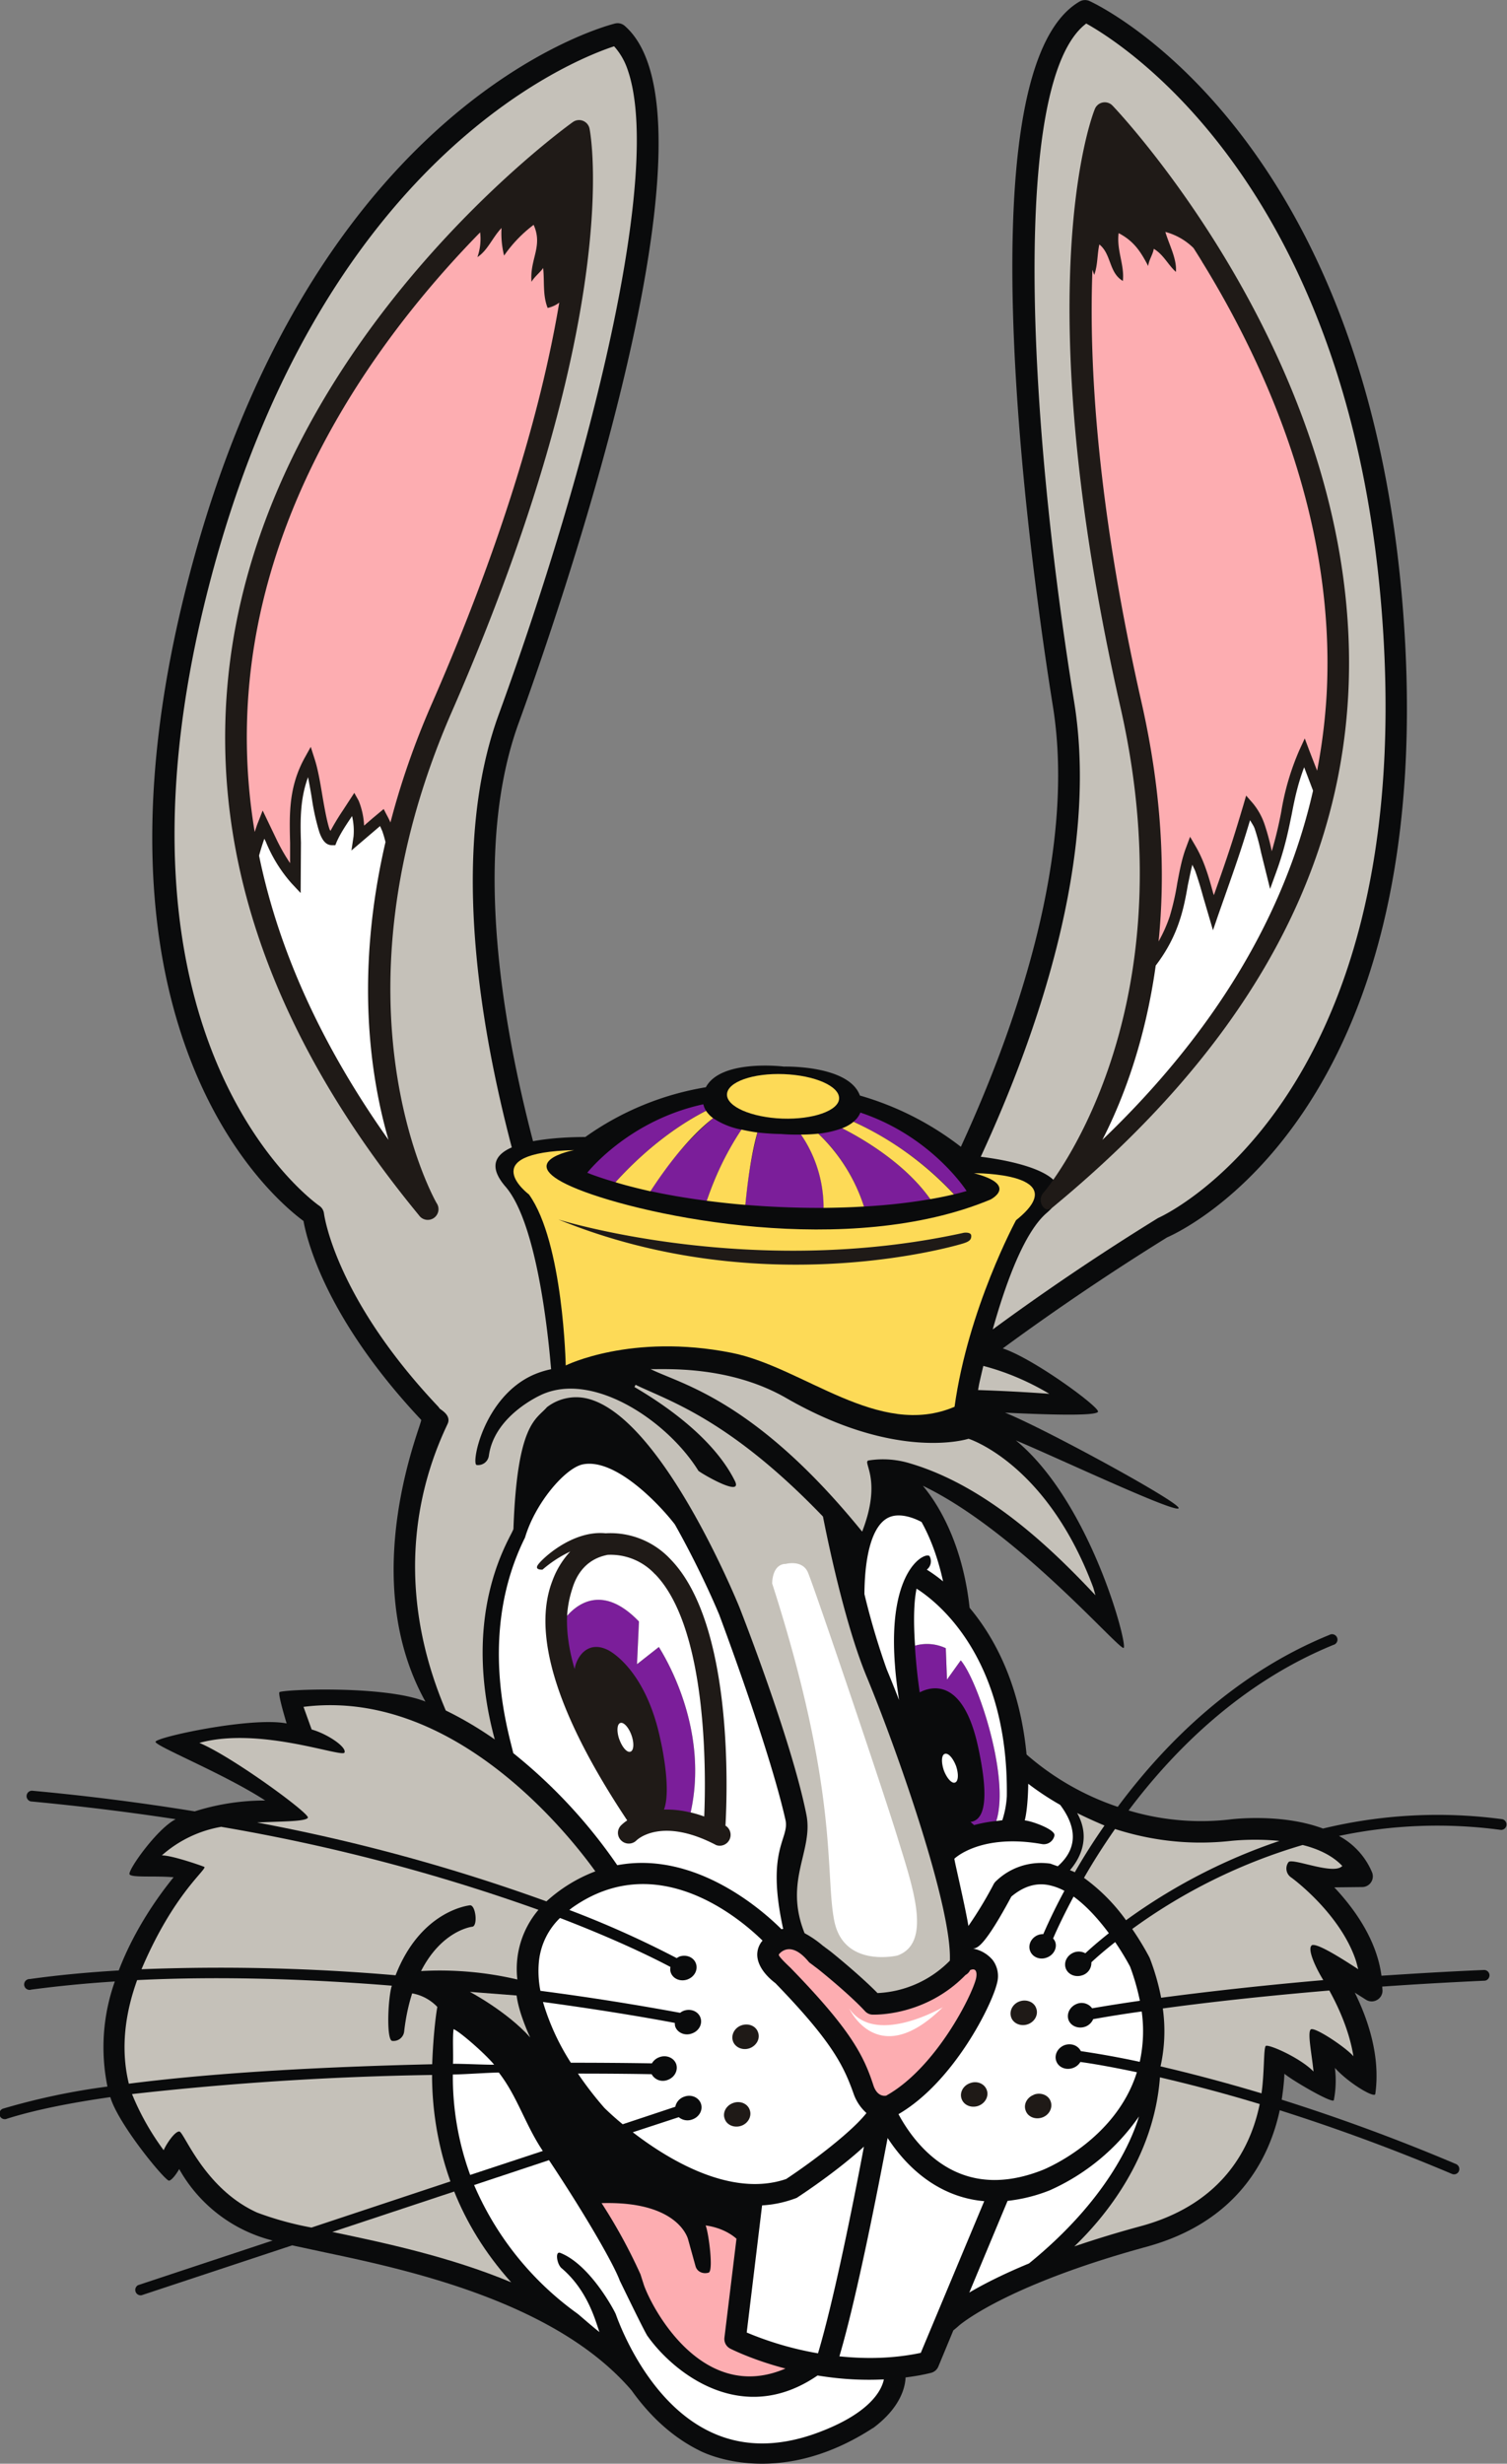
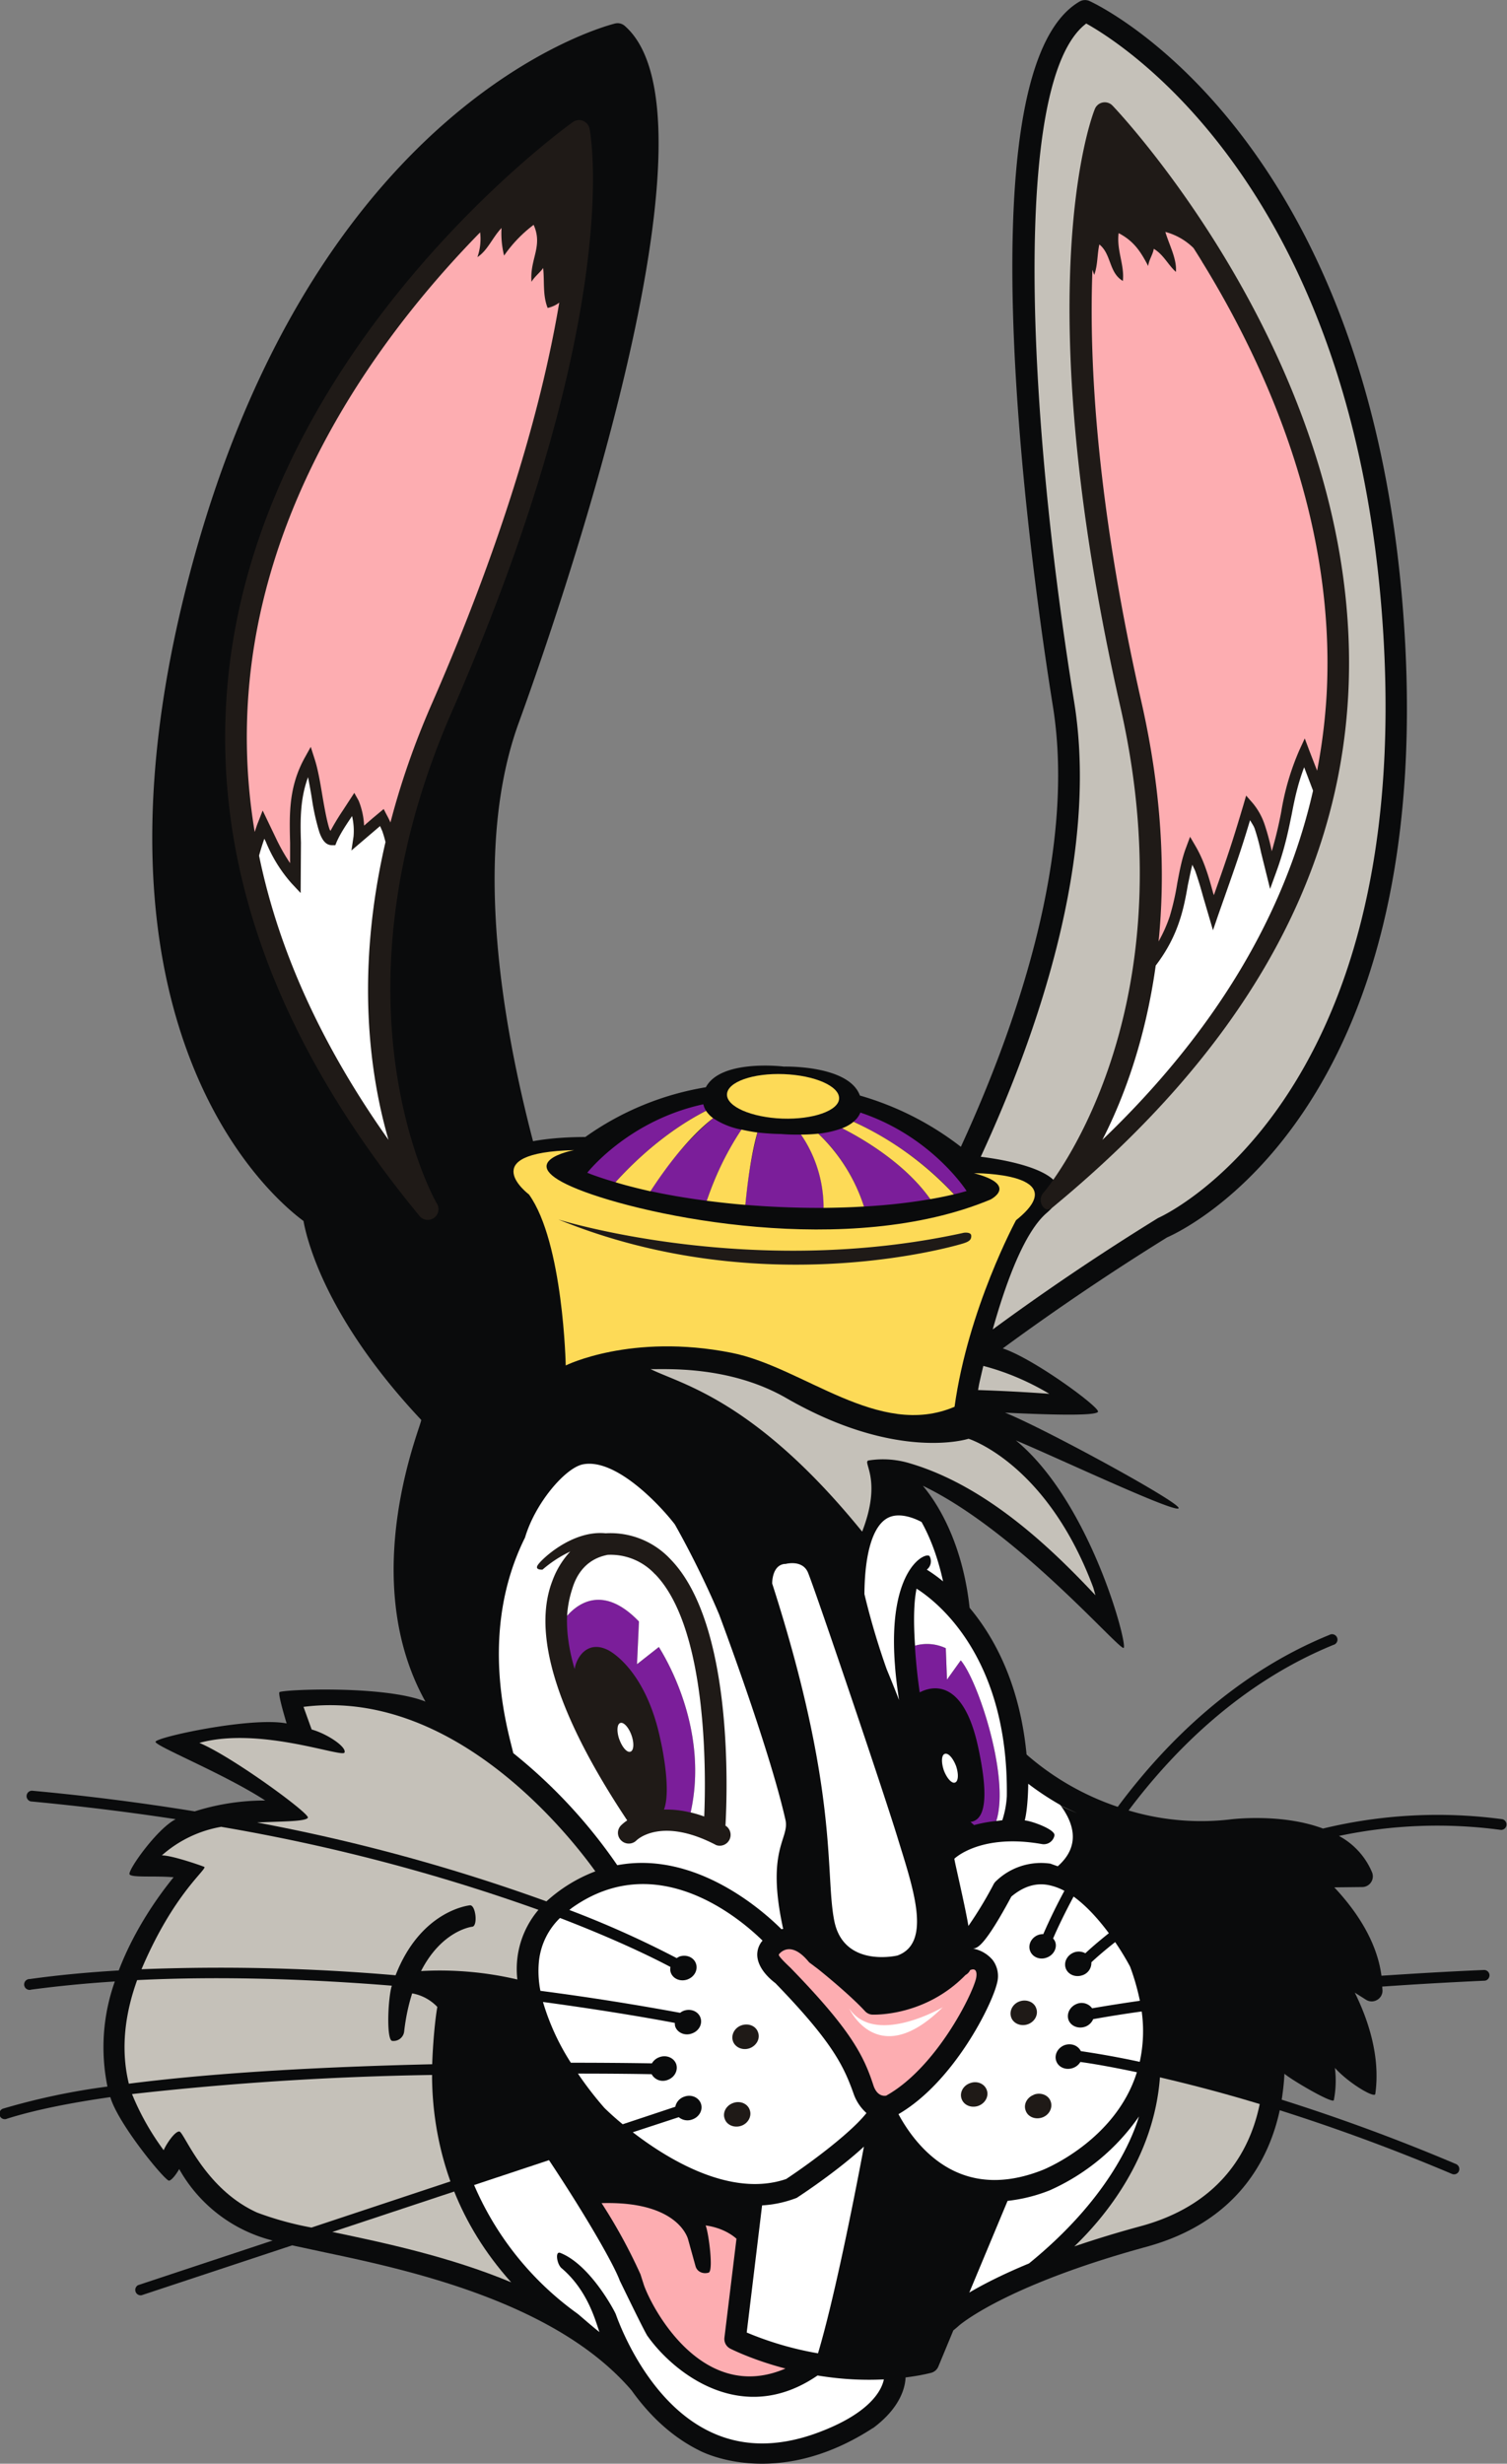
<svg xmlns="http://www.w3.org/2000/svg" width="960" height="1568.458" shape-rendering="geometricPrecision" text-rendering="geometricPrecision" image-rendering="optimizeQuality" fill-rule="evenodd" clip-rule="evenodd" viewBox="0 0 10 16.338">
  <rect x="0" y="0" width="10" height="16.338" fill="#808080" stroke="none" />
  <path fill="#0A0B0C" d="M5.793 16.102c.187-.139.214-.277.216-.336.055-.007.111-.016.167-.03a.071.071 0 0 0 .05-.041l.1-.241a.95.95 0 0 0 .04-.034c.003-.002.301-.263 1.24-.52.61-.166.818-.59.886-.906.334.106.719.243 1.142.422.018.008.04 0 .047-.019a.036.036 0 0 0-.019-.046c-.429-.182-.818-.32-1.157-.427.01-.065.016-.124.018-.172.05.043.322.202.328.175a.68.68 0 0 0 .007-.214c.089.1.264.204.268.173.035-.246-.046-.49-.136-.672l.074.047c.022.014.05.015.073.002a.071.071 0 0 0 .037-.062l-.002-.027c.212-.015.437-.028.677-.039.02 0 .035-.017.035-.037a.036.036 0 0 0-.038-.034c-.24.01-.467.024-.679.038-.032-.242-.183-.448-.313-.586l.185-.002a.071.071 0 0 0 .065-.099.488.488 0 0 0-.219-.24 3.155 3.155 0 0 1 1.074-.04.036.036 0 0 0 .01-.071 3.234 3.234 0 0 0-1.19.062c-.272-.102-.6-.063-.62-.06a1.676 1.676 0 0 1-.67-.06c.305-.406.752-.85 1.359-1.098a.036.036 0 1 0-.027-.066c-.63.257-1.092.72-1.404 1.14a1.78 1.78 0 0 1-.605-.347c-.045-.47-.216-.78-.378-.973-.056-.515-.279-.77-.31-.809.625.3 1.302 1.09 1.332 1.075.03-.014-.218-.967-.715-1.376.251.104 1.06.485 1.08.45.019-.034-.896-.532-1.152-.634.287.014.605.023.617-.006.012-.03-.429-.354-.632-.42a16.92 16.92 0 0 1 1.09-.736c.117-.051 1.782-.835 1.574-4.046C9.108.91 7.307.042 7.23.007a.072.072 0 0 0-.066.003c-.812.471-.29 3.972-.178 4.669.159.98-.246 2.136-.61 2.926a1.99 1.99 0 0 0-.67-.34c-.074-.204-.504-.192-.504-.192s-.418-.052-.518.137a1.919 1.919 0 0 0-.8.33c-.095 0-.23.006-.347.028-.229-.877-.39-1.967-.094-2.777.241-.663 1.411-4.004.702-4.62a.072.072 0 0 0-.064-.015c-.082.02-2.015.536-2.832 3.687-.37 1.427-.257 2.427-.017 3.1.262.736.676 1.076.782 1.154.007.04.023.112.06.216.085.24.281.635.721 1.103.01.017-.435 1.037.028 1.868-.274-.11-.958-.08-.969-.062-.01.018.048.207.048.207-.234-.046-.872.092-.87.122 0 .029.456.212.728.389a1.541 1.541 0 0 0-.468.072 15.69 15.69 0 0 0-1.08-.137.036.036 0 0 0-.008.071c.34.032.661.072.962.118-.125.063-.323.344-.306.366.016.023.17.008.292.019-.098.12-.259.343-.364.618-.2.012-.398.03-.59.057a.036.036 0 1 0 .01.07c.18-.024.366-.042.554-.054a1.3 1.3 0 0 0-.049.697 4.496 4.496 0 0 0-.688.145.036.036 0 1 0 .022.068c.183-.058.419-.105.685-.143.052.179.366.559.39.554.023-.004.062-.066.067-.077a.986.986 0 0 0 .62.474l-.893.296a.036.036 0 0 0 .023.067l1-.331.242.052c.592.124 1.523.342 2.01.91.107.15.253.3.445.396 0 0 .5.28 1.157-.147z" />
  <path fill="#fff" d="M5.197 12.792c-.004 0-.008 0-.011.002-.118-.118-.568-.523-1.09-.425a3.458 3.458 0 0 0-.69-.743c-.034-.148-.237-.797.078-1.43.068-.23.267-.461.383-.485.218-.044.512.269.611.398.13.23.238.463.295.6.003.009.33.877.439 1.359.029.127-.132.192-.015.724z" />
-   <path fill="#C5C1B9" d="M4.217 9.183c.223.108.624.229 1.244.874.023.117.141.706.292 1.067.203.49.565 1.524.55 1.878a.718.718 0 0 1-.48.215c-.118-.12-.3-.267-.313-.277l-.051-.038a.677.677 0 0 0-.12-.082c-.14-.35.06-.545.012-.786-.098-.492-.43-1.339-.445-1.377-.053-.129-.533-1.264-1.007-1.382a.317.317 0 0 0-.27.057c-.07.082-.197.101-.222.806-.001.035-.36.525-.124 1.397-.1-.07-.21-.136-.325-.192-.392-.922-.121-1.62.012-1.9.028-.06-.05-.096-.054-.104a.082.082 0 0 0-.01-.013c-.685-.725-.755-1.272-.756-1.278a.072.072 0 0 0-.03-.051c-.016-.01-1.524-1.065-.732-4.118C2.12 1.053 3.803.396 4.075.307a.44.44 0 0 1 .088.15c.24.671-.244 2.609-.855 4.285-.31.853-.147 1.973.088 2.867-.11.048-.157.128-.04.262.183.214.264.816.294 1.132l.007.077a.581.581 0 0 0-.124.04c-.326.15-.408.59-.37.595a.072.072 0 0 0 .081-.062c.037-.267.342-.4.347-.403.345-.16.84.175 1.043.503.006.01.301.185.242.067-.128-.257-.413-.474-.666-.622.002-.005.006-.01.007-.015z" />
  <path fill="#1F1A17" d="M4.814 12.107c.011-.196.058-1.334-.365-1.767a.544.544 0 0 0-.43-.172c-.228-.023-.439.184-.453.215-.015.03.034.026.034.026a.8.8 0 0 1 .184-.12.573.573 0 0 0-.118.193c-.137.351.027.886.496 1.59a.272.272 0 0 0-.041.033.07.07 0 0 0 .001.1.072.072 0 0 0 .101 0c.007-.007.168-.159.53.031a.072.072 0 0 0 .066-.126l-.005-.003z" />
  <path fill="#C5C1B9" d="M2.206 14.801l.808-.268c.08.2.201.405.378.602-.408-.17-.843-.262-1.182-.333h-.004z" />
-   <path fill="#fff" d="M3.31 13.744c.124.16.175.346.292.52l-.482.159a1.894 1.894 0 0 1-.115-.666c.079-.001.23-.012.305-.013zM3.006 13.686c.003-.071-.004-.174.004-.23.046.02.215.169.269.236-.058.001-.214-.007-.273-.006z" />
  <path fill="#C5C1B9" d="M.875 13.887a20.651 20.651 0 0 1 1.992-.127c0 .204.03.45.122.706l-.922.306a2.128 2.128 0 0 1-.36-.099c-.353-.159-.486-.537-.517-.538-.03-.002-.087.084-.104.124a1.719 1.719 0 0 1-.21-.372zM.91 13.131c.57-.028 1.158-.006 1.69.037-.026.082-.037.36.002.366a.071.071 0 0 0 .08-.063c.011-.097.03-.18.053-.252a.303.303 0 0 1 .167.09c-.015.081-.03.248-.034.38-.651.015-1.398.05-2.013.129-.059-.242-.02-.48.055-.687zM1.47 12.115a12.44 12.44 0 0 1 2.103.55.605.605 0 0 0-.14.462 2.255 2.255 0 0 0-.639-.056c.135-.264.328-.293.34-.294.038-.005.023-.146-.016-.142-.016.002-.328.04-.493.464a13.535 13.535 0 0 0-1.686-.04c.208-.49.425-.654.418-.678 0-.002-.214-.078-.283-.077a.799.799 0 0 1 .397-.19z" />
  <path fill="#FDADB1" d="M4.25 15.082a3.565 3.565 0 0 0-.258-.472c.506-.015.572.23.575.244l.048.173c.01.038.049.055.087.044.035-.01-.002-.278-.02-.313.11.015.177.063.205.088l-.08.657a.072.072 0 0 0 .039.072c.012.006.152.076.366.132-.543.233-.878-.383-.939-.553l-.023-.072zM5.245 13.049c-.003-.003-.07-.065-.076-.082a.013.013 0 0 1-.001-.006s.073-.106.201.052l.057.043c.002.001.207.165.314.281.013.014.03.022.049.023.015 0 .35.012.618-.263a.072.072 0 0 0 .03-.031v-.001c.053-.023.043.04.04.054-.026.113-.267.594-.596.778 0 0-.057.016-.085-.067-.065-.2-.151-.37-.551-.781z" />
  <path fill="#fff" d="M7.009 13.668c.015.042.064.062.11.046a.093.093 0 0 0 .05-.04c.062.008.19.029.375.068-.14.448-.603.64-.63.65-.21.082-.4.086-.567.012-.203-.09-.327-.276-.385-.384.366-.213.62-.723.654-.869a.177.177 0 0 0-.028-.152.224.224 0 0 0-.131-.077c.004-.001.008 0 .012-.002.023-.008.072-.027.242-.343.08-.067.162-.093.248-.076a.38.38 0 0 1 .104.038 3.756 3.756 0 0 0-.14.287.094.094 0 0 0-.032.005c-.046.016-.071.064-.056.105.015.042.064.063.11.046.046-.016.072-.064.057-.105a.07.07 0 0 0-.014-.022c.024-.056.069-.153.136-.278.09.065.17.157.234.243-.069.055-.121.1-.156.133a.092.092 0 0 0-.074-.006c-.046.017-.071.064-.056.106.015.041.064.062.11.046a.086.086 0 0 0 .06-.086c.032-.03.085-.077.158-.134.062.091.099.163.099.163.03.08.05.155.065.226-.152.022-.26.04-.317.05a.086.086 0 0 0-.1-.03c-.046.017-.071.064-.057.106.015.042.065.062.111.046a.091.091 0 0 0 .053-.05c.056-.01.164-.029.322-.051a.95.95 0 0 1-.013.334 5.99 5.99 0 0 0-.391-.071c-.018-.037-.063-.055-.107-.04-.046.017-.071.064-.056.106zM5.75 14.012c-.096.123-.348.315-.533.438-.365.125-.782-.128-1.018-.31l.305-.1a.09.09 0 0 0 .09.015c.046-.016.072-.063.057-.105-.015-.042-.065-.063-.11-.046a.089.089 0 0 0-.06.067l-.349.116a1.908 1.908 0 0 1-.121-.108 2.3 2.3 0 0 1-.176-.228c.219 0 .389.002.489.004a.085.085 0 0 0 .106.038c.046-.016.071-.063.057-.105-.015-.042-.065-.063-.111-.046a.093.093 0 0 0-.05.041 32.704 32.704 0 0 0-.538-.004 1.562 1.562 0 0 1-.185-.403c.422.057.739.113.875.139 0 .008 0 .016.003.025.015.041.065.062.11.045.047-.016.072-.063.057-.105-.015-.042-.064-.062-.11-.046a.097.097 0 0 0-.025.014 17.802 17.802 0 0 0-.927-.146.67.67 0 0 1-.01-.193.466.466 0 0 1 .14-.29c.38.146.626.268.733.325a.072.072 0 0 0 .002.037c.015.042.064.062.11.046.047-.017.072-.064.057-.106-.015-.042-.064-.062-.11-.046l-.018.01a6.565 6.565 0 0 0-.712-.319l.016-.013c.557-.397 1.102.056 1.266.216a.142.142 0 0 0-.035.1c.005.09.092.161.12.182.377.389.452.547.517.727a.308.308 0 0 0 .087.134zM5.733 14.234c-.07.373-.2 1.022-.305 1.372a2.163 2.163 0 0 1-.473-.138l.102-.843a.76.76 0 0 0 .23-.05c.061-.04.28-.187.446-.34z" />
  <path fill="#C5C1B9" d="M3.95 12.41a1.016 1.016 0 0 0-.324.199 12.246 12.246 0 0 0-1.92-.523c.15-.008.323-.005.337-.032.014-.027-.505-.407-.72-.496.4-.111.948.1.963.064.015-.037-.114-.124-.218-.153l-.054-.15c.988-.125 1.75.832 1.936 1.09zM6.588 8.814c.089-.316.21-.643.357-.77.273-.236-.17-.34-.437-.373.372-.804.786-1.985.62-3.015-.313-1.927-.415-4.128.08-4.5C7.4.263 8.284.82 8.807 2.284c.183.512.321 1.134.37 1.886.204 3.148-1.475 3.9-1.492 3.907a16.367 16.367 0 0 0-1.096.738zM6.49 9.218l.007-.039a7.6 7.6 0 0 1 .028-.121c.145.038.292.098.438.185a11.82 11.82 0 0 0-.474-.025zM5.721 10.157c-.712-.877-1.205-.978-1.404-1.078.08.004.514-.03.9.192.738.425 1.21.27 1.21.27s.52.162.828.988l.014.05c-.283-.301-.713-.721-1.228-.874a.614.614 0 0 0-.278-.02c-.043.011.093.124-.042.472z" />
  <path fill="#fff" d="M5.939 11.047c.005.071.015.148.027.227a9.452 9.452 0 0 0-.082-.204 4.9 4.9 0 0 1-.148-.499c.002-.276.058-.456.157-.506.071-.036.166-.002.222.028.056.1.107.23.143.394a1.015 1.015 0 0 0-.108-.078.07.07 0 0 0 .019-.088c-.019-.035-.282.073-.23.726z" />
-   <path fill="#C5C1B9" d="M8.49 12.208a3.79 3.79 0 0 0-1.018.526 1.23 1.23 0 0 0-.279-.281c.057-.1.126-.209.206-.324.218.07.479.112.777.078.003 0 .147-.016.314.001zM8.704 12.901c-.031.025.028.151.077.23-.448.039-.811.082-1.076.117a1.548 1.548 0 0 0-.076-.264c-.004-.008-.046-.09-.116-.192a3.683 3.683 0 0 1 1.131-.557c.1.025.196.068.263.139-.057.064-.334-.057-.357-.025a.071.071 0 0 0 .016.1c.004.002.317.23.427.54.008.022.013.046.02.07-.087-.056-.279-.182-.31-.158zM8.371 13.882c-.26-.078-.486-.136-.67-.179a1.08 1.08 0 0 0 .015-.384c.27-.037.643-.08 1.105-.119.064.116.133.27.16.436-.052-.06-.258-.197-.283-.178-.024.02.008.172.018.279-.09-.092-.301-.184-.317-.169-.015.016-.008.174-.028.314z" />
-   <path fill="#fff" d="M5.57 15.626c.116-.393.254-1.101.32-1.448.079.121.208.271.398.356a.75.75 0 0 0 .243.063l-.421 1.006c-.19.04-.374.04-.54.023z" />
  <path fill="#fff" d="M5.408 16.139c-.26.092-.498.086-.708-.019-.389-.193-.577-.67-.614-.774-.006-.017-.168-.327-.368-.406-.037-.014-.022.076.008.101.182.154.23.37.252.424-.04-.03-.134-.113-.146-.122a2.038 2.038 0 0 1-.686-.853l.497-.165c.239.359.43.69.47.8.002.003.17.352.185.368.173.243.626.604 1.127.26.133.022.282.034.44.026-.012.06-.077.224-.457.36z" />
  <path fill="#7B1E9A" d="M4.667 7.323c-.5.108-.77.454-.77.454s.063.027.187.063c.237-.261.462-.403.601-.474a.143.143 0 0 1-.018-.043zM6.414 7.898s-.23-.362-.705-.52a.146.146 0 0 1-.045.06c.328.154.544.346.667.482.055-.013.083-.022.083-.022zM5.588 7.482a.649.649 0 0 1-.158.036c.176.165.262.355.303.483.182-.01.33-.03.44-.049-.169-.24-.456-.405-.585-.47zM5.315 7.524a1.372 1.372 0 0 1-.135-.004s-.067 0-.153-.01a2.782 2.782 0 0 0-.081.48 6.038 6.038 0 0 0 .52.02.856.856 0 0 0-.15-.486zM4.92 7.491a.508.508 0 0 1-.188-.076 2.055 2.055 0 0 0-.416.484c.105.023.23.045.375.064.056-.185.163-.369.23-.472z" />
  <path fill="#FDDA57" d="M4.686 7.366c-.14.071-.365.213-.602.474.062.019.14.039.232.06.101-.156.252-.358.416-.485a.192.192 0 0 1-.047-.049zM4.92 7.491a2.002 2.002 0 0 0-.23.472c.08.01.165.02.256.027.014-.146.039-.339.08-.48a1.245 1.245 0 0 1-.105-.019zM5.43 7.518c-.04.004-.08.006-.115.006.057.082.15.251.15.486.097-.001.186-.004.268-.009a1.154 1.154 0 0 0-.303-.483zM6.33 7.92a2.103 2.103 0 0 0-.666-.481.268.268 0 0 1-.076.043c.129.065.416.23.585.47.066-.011.119-.023.158-.032z" />
  <path fill="#FDDA57" d="M6.334 9.33c.09-.652.408-1.238.408-1.238.397-.317-.279-.312-.279-.312.3.079.109.175.109.175-.94.391-2.282.114-2.736-.068-.455-.182-.026-.26-.026-.26-.672.016-.3.294-.3.294.228.318.244 1.134.244 1.134s.433-.216 1.1-.084c.476.094.976.573 1.48.358zM5.568 7.285c-.003.08-.172.14-.377.133-.206-.008-.37-.08-.367-.161.003-.082.172-.142.377-.134.206.008.37.08.367.162z" />
  <path fill="#1F1A17" d="M3.705 8.087s1.274.4 2.691.088c0 0 .048-.007.049.02.001.026-.014.038-.051.05-.037.012-1.329.398-2.689-.158zM6.926 8.008c.026.027.052.005.08-.019 1.208-1.003 1.871-2.122 1.94-3.375C9.063 2.462 7.399.717 7.382.7a.071.071 0 0 0-.117.023c-.02.048-.46 1.192.17 3.967.47 2.072-.502 3.21-.512 3.221a.072.072 0 0 0 .003.097zM2.999 4.718c1.14-2.608.923-3.815.913-3.865a.071.071 0 0 0-.11-.044c-.02.014-1.982 1.415-2.272 3.55-.168 1.243.252 2.488 1.25 3.7a.071.071 0 0 0 .117-.081c-.008-.013-.749-1.314.102-3.26zM6.438 13.814c.046-.017.095.004.11.046.015.041-.01.088-.056.105-.047.016-.096-.004-.111-.046-.015-.042.01-.089.057-.105zM6.862 13.89c.046-.016.096.004.11.046.015.042-.01.09-.056.106s-.096-.004-.11-.046c-.016-.042.01-.089.056-.105zM6.71 13.378c-.015-.042.01-.09.056-.106s.096.004.11.046c.016.042-.01.09-.056.106s-.096-.005-.11-.046zM4.92 13.431c.047-.016.096.004.11.046.016.042-.01.089-.056.106-.046.016-.095-.005-.11-.046-.015-.042.01-.09.056-.106zM4.919 14.097c-.046.016-.096-.004-.11-.046-.016-.042.01-.089.056-.105.046-.017.096.004.11.046.015.041-.01.089-.056.105z" />
  <path fill="#fff" d="M4.11 11.535c.019.053.052.09.074.081.022-.008.025-.057.006-.11-.019-.052-.052-.088-.074-.08-.022.007-.025.057-.006.11zM6.263 11.74c.02.053.053.089.074.081.023-.008.025-.057.007-.11-.02-.052-.052-.089-.075-.08-.022.007-.024.056-.006.109zM5.21 10.372s.111-.032.15.053c.038.085.501 1.45.598 1.768.098.32.23.691-.003.775 0 0-.356.085-.419-.23-.063-.314.034-.85-.412-2.237 0 0-.003-.123.085-.13zM6.258 13.31s-.45.264-.623.009c0 0 .191.42.623-.01zM8.572 5.397c-.023.112-.046.229-.104.388l-.04.11-.06-.242a1.416 1.416 0 0 0-.043-.16c-.008-.02-.02-.036-.03-.054-.062.207-.094.296-.21.625l-.036.105-.067-.228a2.415 2.415 0 0 0-.049-.16c-.006-.017-.015-.031-.021-.047-.011.043-.02.089-.03.136-.013.076-.028.154-.053.23-.04.124-.097.22-.16.303-.07.502-.217.889-.354 1.156.742-.711 1.21-1.487 1.398-2.316l-.059-.155c-.043.114-.063.21-.082.309zM2.522 5.478l-.19.162.014-.093a.426.426 0 0 0-.01-.136l-.002.004c-.037.055-.075.111-.1.168l-.009.022h-.023c-.04-.001-.064-.033-.083-.087a1.501 1.501 0 0 1-.05-.226 4.118 4.118 0 0 0-.025-.138c-.052.142-.052.28-.047.433l-.002.335-.061-.065a.966.966 0 0 1-.17-.275l-.01-.02a1.657 1.657 0 0 0-.035.112c.13.632.417 1.262.859 1.885-.123-.424-.222-1.104-.02-1.975a.78.78 0 0 0-.021-.072l-.015-.034z" />
  <path fill="#FDADB1" d="M3.634 2.042c-.034-.085-.02-.176-.03-.265-.014.024-.06.06-.077.092-.013-.151.078-.235.014-.378a.885.885 0 0 0-.196.204.613.613 0 0 1-.017-.183c-.06.062-.091.148-.16.193a.364.364 0 0 0 .018-.164c-.582.594-1.345 1.587-1.514 2.838-.051.38-.045.759.018 1.138.008-.022.014-.044.023-.065l.03-.077.085.177c.028.06.06.117.097.172V5.59c-.005-.191-.01-.371.097-.565l.04-.072.025.078c.023.07.038.16.053.25.012.07.029.167.047.219l.006.01a1.6 1.6 0 0 1 .081-.134l.077-.118.029.052a.5.5 0 0 1 .036.165l.058-.05.072-.06.02.039a.632.632 0 0 1 .025.05c.065-.25.155-.515.277-.793.505-1.156.739-2.035.843-2.654a.199.199 0 0 1-.077.035zM7.98 1.743l-.003-.007a5.264 5.264 0 0 0-.057-.091.419.419 0 0 0-.187-.107c.025.086.077.178.07.265-.052-.046-.082-.115-.147-.153-.005.036-.033.075-.037.114-.049-.094-.094-.165-.196-.218-.015.112.04.213.028.317-.094-.055-.075-.177-.156-.242-.015.067-.01.136-.034.202a1.458 1.458 0 0 1-.012-.034c-.024.63.031 1.57.326 2.87.138.61.158 1.138.113 1.584a.953.953 0 0 0 .074-.166 1.67 1.67 0 0 0 .05-.22c.016-.085.031-.165.059-.238l.026-.07.038.065A.854.854 0 0 1 8 5.757c.02.055.035.11.05.165l.005.014c.098-.278.124-.357.196-.598l.018-.062.043.049a.44.44 0 0 1 .08.144 1.504 1.504 0 0 1 .047.176 2.63 2.63 0 0 0 .063-.262 1.7 1.7 0 0 1 .12-.408l.036-.078.03.08.052.134c.032-.166.053-.334.063-.504.062-1.14-.393-2.166-.822-2.864H7.98z" />
  <path fill="#7B1E9A" d="M4.227 11.036l.013-.283c-.229-.239-.395-.13-.477-.038-.004.094.008.21.05.353.013-.081.088-.194.223-.125 0 0 .245.117.345.587 0 0 .078.33.025.47a.662.662 0 0 1 .177.02c.116-.522-.136-.978-.211-1.098l-.145.114z" />
  <path fill="#fff" d="M4.347 10.44a.401.401 0 0 0-.316-.129c-.025.007-.175.027-.234.226a.716.716 0 0 0-.034.178c.082-.092.248-.2.477.038l-.013.283.145-.114c.075.12.327.576.211 1.097a.91.91 0 0 1 .09.027c.012-.282.023-1.248-.326-1.607z" />
  <path fill="#7B1E9A" d="M6.38 11.016l-.005-.005-.091.127-.008-.208a.292.292 0 0 0-.205-.017 3.731 3.731 0 0 0 .032.31c.07-.037.288-.108.389.369.07.327.046.478-.052.49l.024.021a.884.884 0 0 1 .147-.027c.09-.28-.113-.91-.23-1.06z" />
  <path fill="#fff" d="M6.082 10.535c-.015.073-.023.19-.01.378a.292.292 0 0 1 .204.017l.008.208.091-.127.005.005c.118.15.321.78.231 1.06l.04-.005a.63.63 0 0 0 .03-.159c.012-.925-.465-1.292-.599-1.377z" />
  <path fill="#C5C1B9" d="M7.697 13.776c-.04.536-.367.928-.568 1.121a7.2 7.2 0 0 1 .44-.134c.553-.15.733-.53.79-.81a10.257 10.257 0 0 0-.662-.177z" />
  <path fill="#fff" d="M7.558 14.035a1.428 1.428 0 0 1-.592.49 1.07 1.07 0 0 1-.28.07l-.254.608c.088-.052.217-.119.396-.193.514-.418.68-.81.73-.975z" />
-   <path fill="#C5C1B9" d="M3.428 13.233l-.31-.024s.245.129.4.302c0 0-.074-.153-.09-.278z" />
  <path fill="#fff" d="M6.974 12.36a1.2 1.2 0 0 0 .045.016c.159-.14.1-.295.016-.407a1.875 1.875 0 0 1-.212-.14c0 .03-.003.164-.023.243.044.003.204.06.197.1a.072.072 0 0 1-.083.057c-.4-.071-.574.09-.581.097-.003.002.072.316.093.446a2.64 2.64 0 0 0 .168-.278.074.074 0 0 1 .016-.02.43.43 0 0 1 .362-.115l.002.002z" />
-   <path fill="#C5C1B9" d="M7.148 12.024c.095.17.011.31-.048.378.014.006.026.01.032.014.055-.096.12-.2.197-.31a3.39 3.39 0 0 1-.18-.082z" />
+   <path fill="#C5C1B9" d="M7.148 12.024a3.39 3.39 0 0 1-.18-.082z" />
</svg>